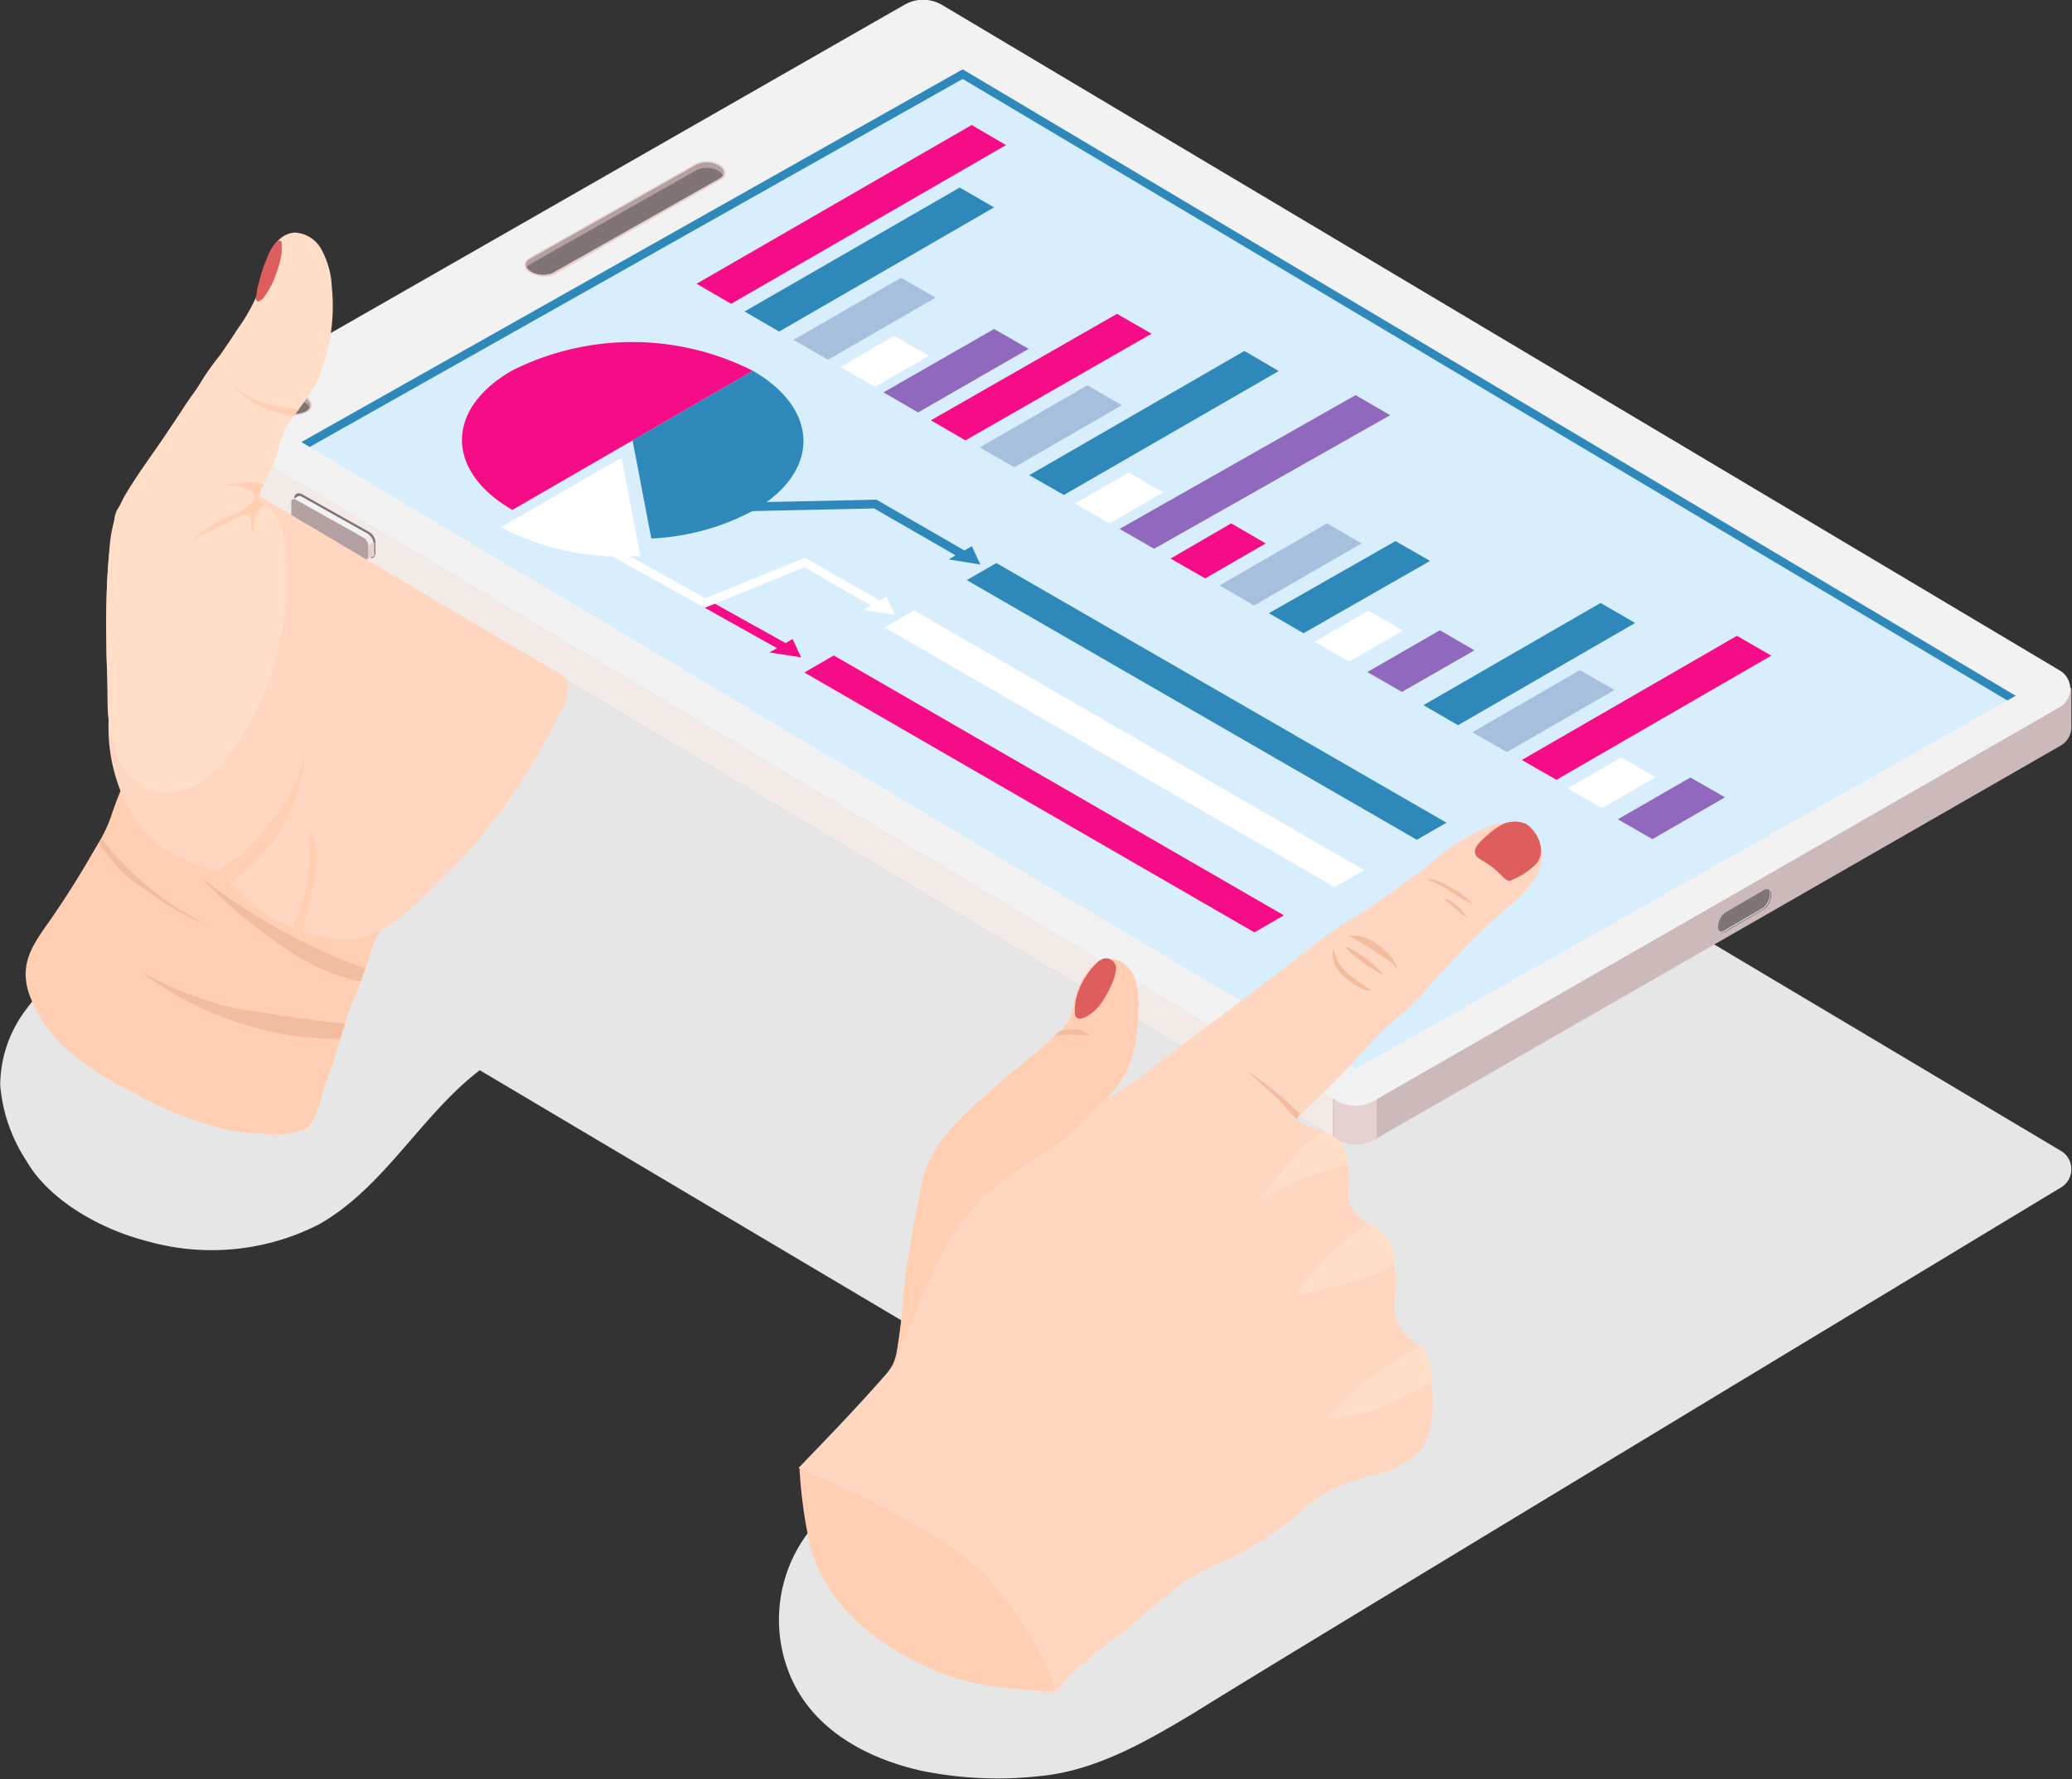
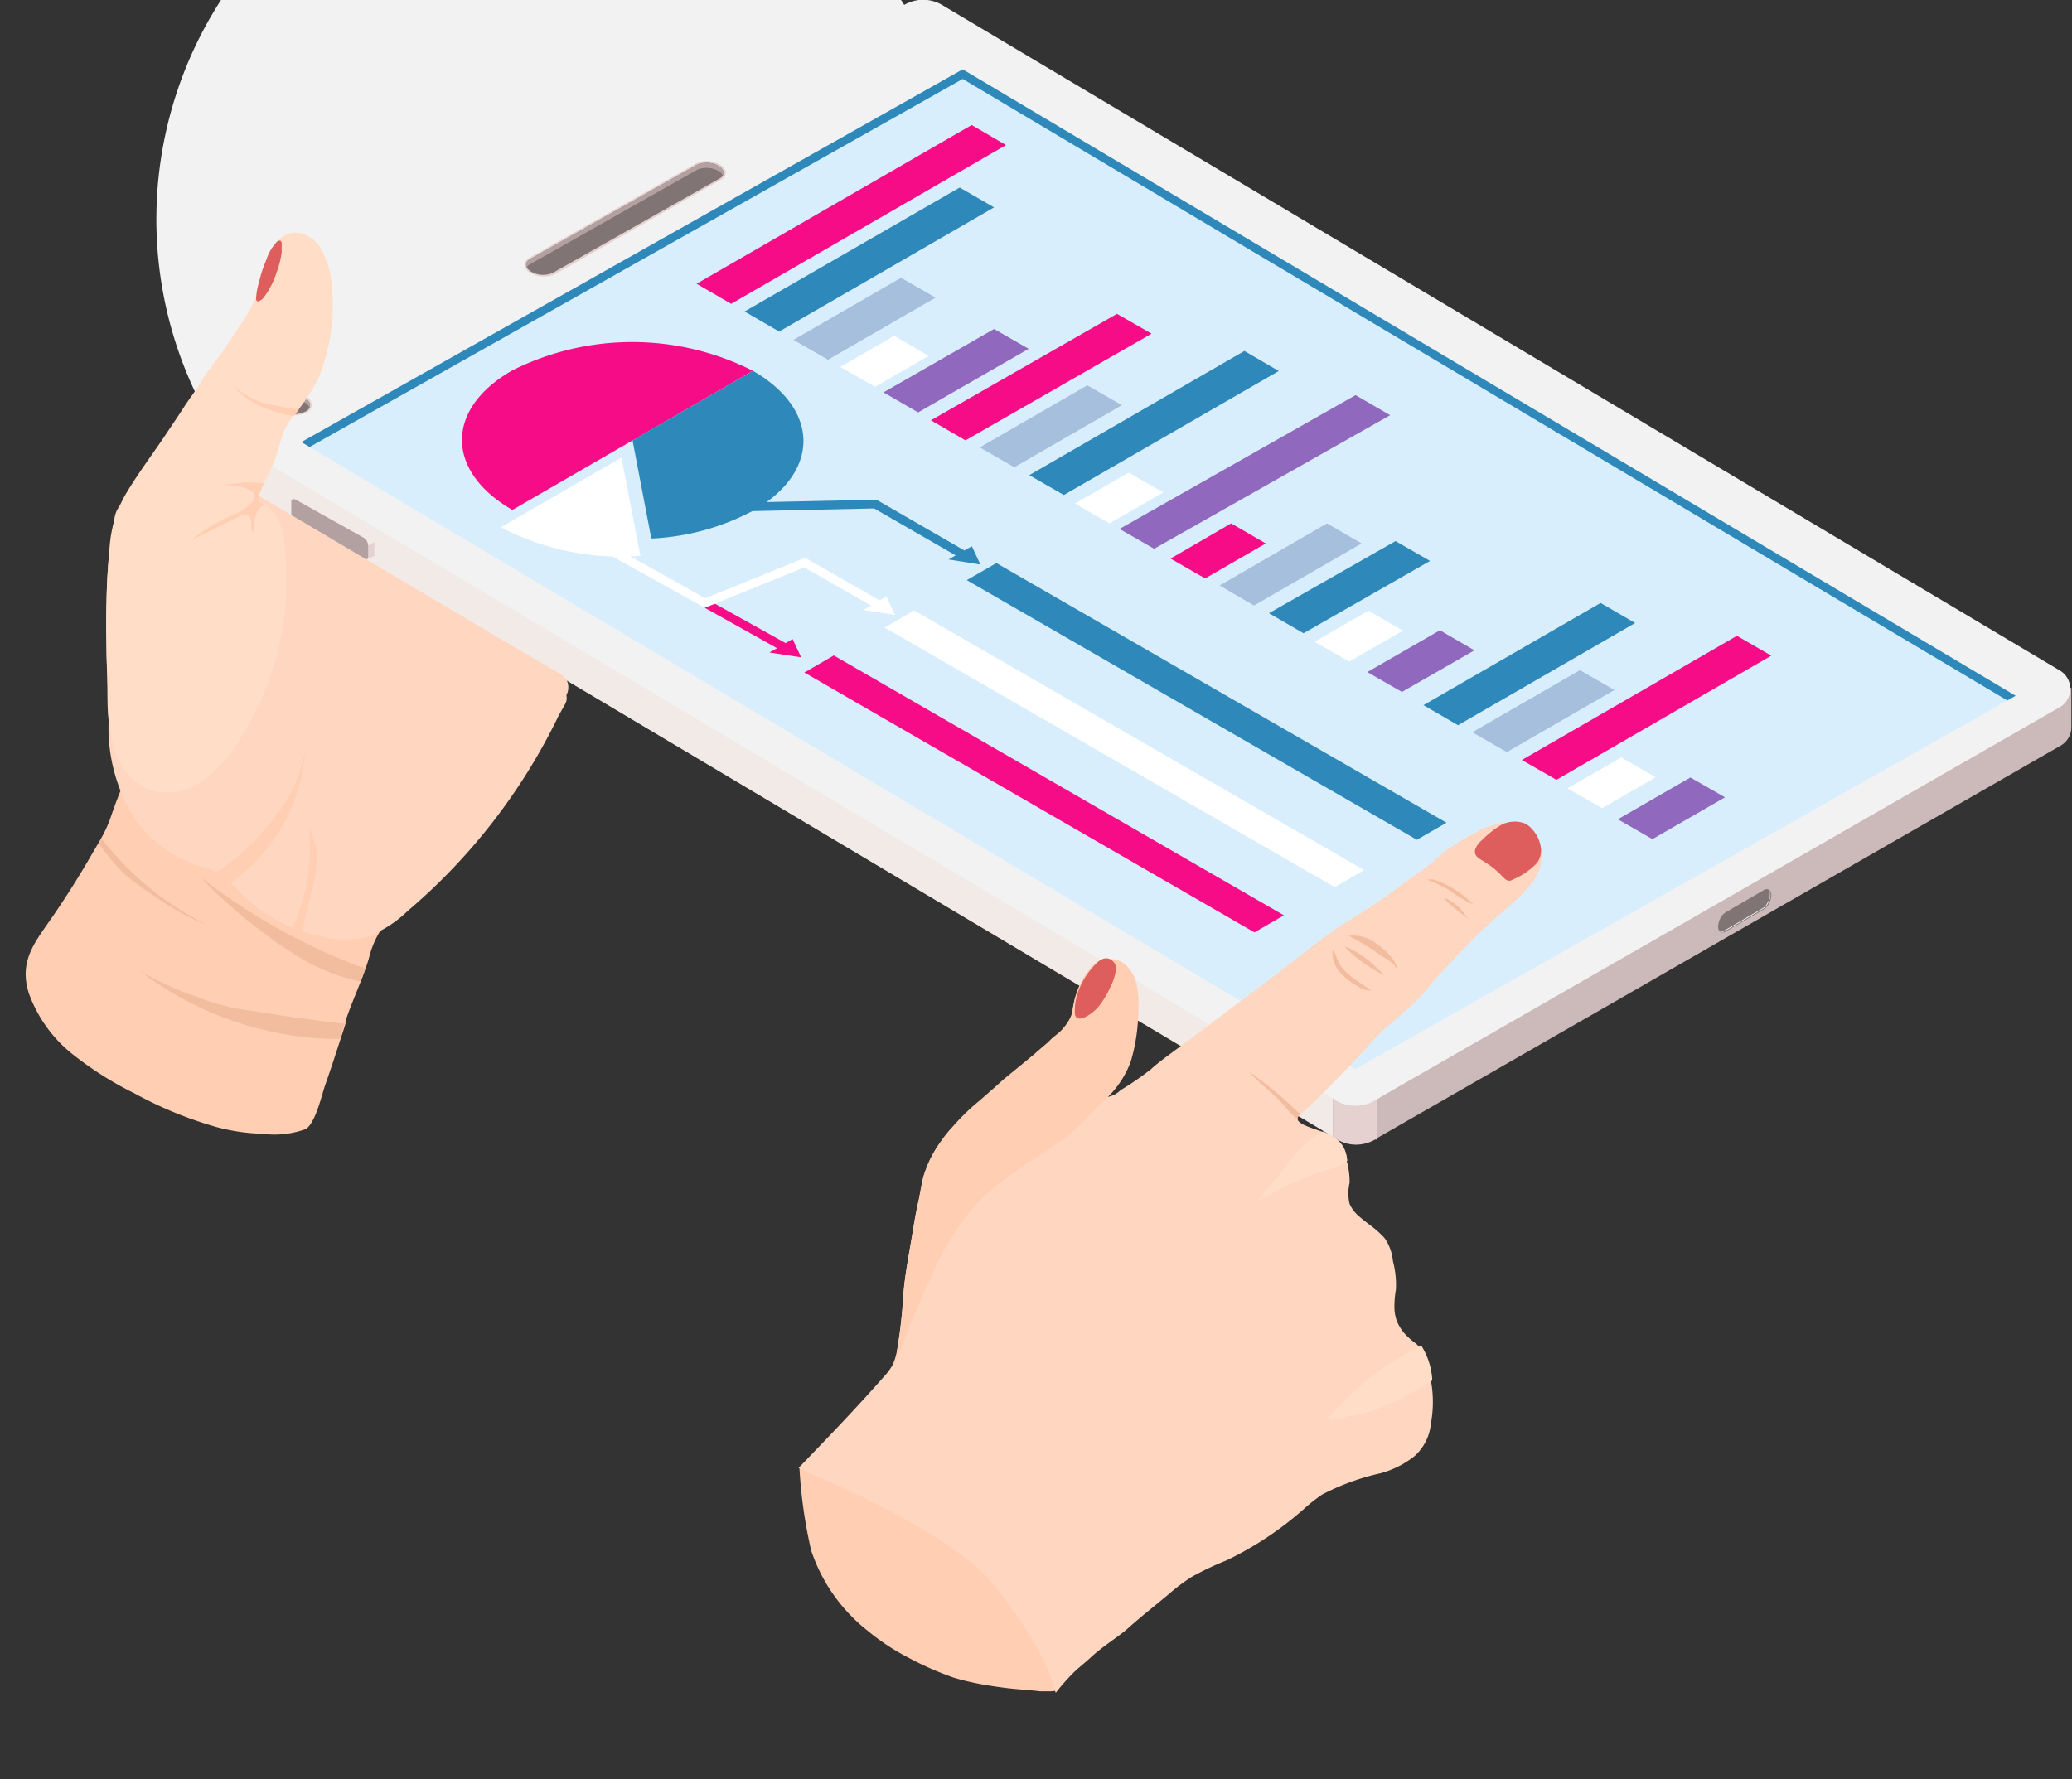
<svg xmlns="http://www.w3.org/2000/svg" viewBox="0 0 97.09 83.39">
  <rect x="0" y="0" width="97.09" height="83.39" fill="#333333" stroke="none" />
  <defs>
    <style>.cls-1{isolation:isolate;}.cls-2{fill:#e6e6e6;mix-blend-mode:multiply;}.cls-3{fill:#ccbaba;}.cls-4{fill:#f2eae6;}.cls-5{fill:#807474;}.cls-6{fill:#e6d1d1;}.cls-7{fill:#f2f2f2;}.cls-8{fill:#b3a1a1;}.cls-9{fill:#d8eefc;}.cls-10{fill:#2e89ba;}.cls-11{fill:#f60c86;}.cls-12{fill:#a5bfdd;}.cls-13{fill:#fff;}.cls-14{fill:#9068be;}.cls-15{fill:#ffceb3;}.cls-16{fill:#ffd6bf;}.cls-17{fill:#ffddc7;}.cls-18{fill:#f2bc9e;}.cls-19{fill:#de5d5d;}</style>
  </defs>
  <title>14</title>
  <g class="cls-1">
    <g id="Layer">
-       <path class="cls-2" d="M325.61,191.51l-52.42-31.22a1.78,1.78,0,0,0-1.77,0l-7.54,4.32c-3.15-.7-6.47-1.14-9.57-.27a17.44,17.44,0,0,0-7,4.29,50,50,0,0,0-4.13,4.48,16.41,16.41,0,0,1-4.24,3.49,29.85,29.85,0,0,0-4.77,3.77c-.7.69-1.28,1.48-1.94,2.19a19.77,19.77,0,0,0-2.09,2.39A5.91,5.91,0,0,0,229,188.4a7.57,7.57,0,0,0,1.21,3.52c1.1,1.93,3.59,3.27,5.7,3.8a11.06,11.06,0,0,0,8-.78c2.7-1.51,4.37-4.34,6.63-6.45.3-.28.61-.54.93-.79L273.88,201a16,16,0,0,1-4.3,5.9,25.46,25.46,0,0,0-2.47,2.16,6.78,6.78,0,0,0-1.18,6.8c1,2.66,3.58,4.08,6.26,4.68a17.94,17.94,0,0,0,5.57.24c2.63-.26,5-1.65,7.25-3,3.58-2.26,40.58-24.6,40.58-24.6A1,1,0,0,0,325.61,191.51Z" transform="translate(-228.99 -137.54)" />
      <path class="cls-3" d="M238.73,157v1.88h0a1,1,0,0,0,.47.82l52.25,31.11,0,0,.17.1a1.75,1.75,0,0,0,1.77,0l.08,0,32.09-18.43a1,1,0,0,0,.49-.9v-1.82l-1,.72-51.37-30.59a1.78,1.78,0,0,0-1.77,0l-24.54,13.59-7.29,4.08v-.18Z" transform="translate(-228.99 -137.54)" />
      <path class="cls-4" d="M238.73,157v1.88h0a1,1,0,0,0,.47.82l52.25,31.11,0-12.81-44.11-24.54-7.29,4.08v-.18Z" transform="translate(-228.99 -137.54)" />
-       <path class="cls-5" d="M246.37,163.7a.2.2,0,0,0,.15-.06.23.23,0,0,0,.06-.17v-.55a.58.58,0,0,0-.28-.44l-3.15-1.77a.33.33,0,0,0-.16-.05.21.21,0,0,0-.21.24v.55a.58.58,0,0,0,.28.44l3.15,1.77a.32.32,0,0,0,.16,0Z" transform="translate(-228.99 -137.54)" />
      <path class="cls-4" d="M246.18,163.75s0-.1,0-.21l-3.06-1.72a.48.48,0,0,1-.23-.35v-.39h-.12l-.07-.12.24-.14h0a.18.18,0,0,1,.17,0l3.15,1.77h0a.5.5,0,0,1,.22.34h0v.55h0a.12.12,0,0,1,0,.1h0Z" transform="translate(-228.99 -137.54)" />
      <path class="cls-6" d="M246.18,163.75s0-.1,0-.21l-.25-.14a.81.81,0,0,1,0-.17s.35-.14.35-.14l.25-.15v.55a.12.12,0,0,1,0,.11h0Z" transform="translate(-228.99 -137.54)" />
-       <path class="cls-7" d="M242.89,161.63v-.56h-.12l-.07-.12.24-.14h0a.18.18,0,0,1,.17,0l3.15,1.77-.25.14-1.78-.15A9.07,9.07,0,0,1,242.89,161.63Z" transform="translate(-228.99 -137.54)" />
      <path class="cls-8" d="M242.64,161.61v-.55c0-.12.1-.17.23-.09l3.14,1.76a.46.46,0,0,1,.23.36v.55c0,.12-.1.16-.23.09L242.87,162A.46.46,0,0,1,242.64,161.61Z" transform="translate(-228.99 -137.54)" />
      <path class="cls-6" d="M291.48,188.28v2.57l.17.1a1.75,1.75,0,0,0,1.77,0l.08,0v-2.65Z" transform="translate(-228.99 -137.54)" />
-       <path class="cls-7" d="M239.2,157.87l51.41,30.64,1,.62a1.79,1.79,0,0,0,1.78,0l1.19-.69,9.82-5.64,3.21-1.84,17.94-10.3a1,1,0,0,0,0-1.67l-52.42-31.22a1.75,1.75,0,0,0-1.77,0l-32.2,18.43A1,1,0,0,0,239.2,157.87Z" transform="translate(-228.99 -137.54)" />
+       <path class="cls-7" d="M239.2,157.87l51.41,30.64,1,.62a1.79,1.79,0,0,0,1.78,0l1.19-.69,9.82-5.64,3.21-1.84,17.94-10.3a1,1,0,0,0,0-1.67l-52.42-31.22a1.75,1.75,0,0,0-1.77,0A1,1,0,0,0,239.2,157.87Z" transform="translate(-228.99 -137.54)" />
      <polygon class="cls-9" points="45.11 3.25 94.45 32.61 63.5 50.11 14.12 20.72 45.11 3.25" />
      <polygon class="cls-10" points="45.11 3.7 94.06 32.83 94.45 32.61 45.11 3.25 14.12 20.72 14.51 20.95 45.11 3.7" />
      <path class="cls-6" d="M254.47,150.5a1.23,1.23,0,0,1-.61-.16.49.49,0,0,1-.29-.39.38.38,0,0,1,.21-.32l7.83-4.43a1,1,0,0,1,.49-.11,1.23,1.23,0,0,1,.61.16.49.49,0,0,1,.29.4.37.37,0,0,1-.22.31L255,150.39a1,1,0,0,1-.48.11Z" transform="translate(-228.99 -137.54)" />
      <path class="cls-5" d="M261.65,145.26l-7.83,4.43c-.26.15-.23.41.07.59h0a1.14,1.14,0,0,0,1,.05l7.83-4.43c.26-.15.23-.41-.07-.59h0A1.14,1.14,0,0,0,261.65,145.26Z" transform="translate(-228.99 -137.54)" />
      <path class="cls-8" d="M253.82,149.93l7.83-4.43a1.14,1.14,0,0,1,1,.05.52.52,0,0,1,.21.21c.09-.14,0-.32-.21-.45a1.14,1.14,0,0,0-1-.05l-7.83,4.43c-.17.1-.22.24-.15.38A.41.41,0,0,1,253.82,149.93Z" transform="translate(-228.99 -137.54)" />
      <path class="cls-6" d="M242.81,157a1,1,0,0,0,.58-.15.4.4,0,0,0,.21-.35.53.53,0,0,0-.33-.41,1.28,1.28,0,0,0-.59-.14,1,1,0,0,0-.58.15.39.39,0,0,0-.21.35.53.53,0,0,0,.33.41A1.28,1.28,0,0,0,242.81,157Z" transform="translate(-228.99 -137.54)" />
      <path class="cls-5" d="M242.25,156.81a1.19,1.19,0,0,0,1.09,0c.27-.17.23-.45-.1-.62a1.19,1.19,0,0,0-1.09,0C241.88,156.36,241.92,156.64,242.25,156.81Z" transform="translate(-228.99 -137.54)" />
      <path class="cls-8" d="M243.24,156.39a1.19,1.19,0,0,0-1.09,0,.32.32,0,0,0-.15.16.29.29,0,0,1,.15-.37,1.19,1.19,0,0,1,1.09,0c.23.12.32.3.25.46A.54.54,0,0,0,243.24,156.39Z" transform="translate(-228.99 -137.54)" />
      <path class="cls-5" d="M309.61,181.22a.27.27,0,0,1-.11-.25.87.87,0,0,1,.12-.42.7.7,0,0,1,.23-.25l1.82-1.06a.23.23,0,0,1,.21,0,.27.27,0,0,1,.11.25.87.87,0,0,1-.12.42.62.62,0,0,1-.23.25l-1.82,1.06a.23.23,0,0,1-.21,0Z" transform="translate(-228.99 -137.54)" />
      <path class="cls-7" d="M309.76,181.17l1.82-1.06a.59.59,0,0,0,.23-.26.81.81,0,0,0,.12-.41.28.28,0,0,0-.09-.22h0a.27.27,0,0,1,.11.25.87.87,0,0,1-.12.42.62.62,0,0,1-.23.25l-1.82,1.06a.23.23,0,0,1-.21,0l0,0A.26.26,0,0,0,309.76,181.17Z" transform="translate(-228.99 -137.54)" />
      <polygon class="cls-11" points="34.26 14.24 32.64 13.3 45.53 5.86 47.14 6.8 34.26 14.24" />
      <polygon class="cls-10" points="36.51 15.54 34.89 14.6 44.97 8.79 46.58 9.72 36.51 15.54" />
      <polygon class="cls-12" points="38.8 16.86 37.18 15.93 42.22 13.02 43.84 13.95 38.8 16.86" />
      <polygon class="cls-13" points="41 18.13 39.38 17.2 41.9 15.74 43.52 16.68 41 18.13" />
      <polygon class="cls-14" points="43.02 19.33 41.4 18.39 46.58 15.42 48.2 16.35 43.02 19.33" />
      <polygon class="cls-14" points="65.69 32.43 64.07 31.5 67.47 29.54 69.09 30.48 65.69 32.43" />
      <polygon class="cls-14" points="77.43 39.33 75.81 38.4 79.21 36.44 80.83 37.37 77.43 39.33" />
      <polygon class="cls-14" points="54.08 25.72 52.46 24.79 63.52 18.52 65.14 19.46 54.08 25.72" />
      <polygon class="cls-11" points="45.24 20.64 43.62 19.7 52.34 14.71 53.96 15.64 45.24 20.64" />
      <polygon class="cls-10" points="49.85 23.2 48.23 22.27 58.31 16.45 59.92 17.39 49.85 23.2" />
      <polygon class="cls-12" points="47.53 21.9 45.91 20.97 50.95 18.06 52.57 18.99 47.53 21.9" />
      <polygon class="cls-13" points="51.99 24.53 50.37 23.6 52.89 22.15 54.51 23.08 51.99 24.53" />
      <polygon class="cls-11" points="56.47 27.11 54.85 26.18 57.69 24.53 59.31 25.47 56.47 27.11" />
      <polygon class="cls-10" points="61.08 29.68 59.46 28.74 65.39 25.36 67.01 26.29 61.08 29.68" />
      <polygon class="cls-12" points="58.76 28.38 57.15 27.44 62.18 24.53 63.8 25.47 58.76 28.38" />
      <polygon class="cls-13" points="63.22 31.01 61.6 30.08 64.12 28.62 65.74 29.56 63.22 31.01" />
      <polygon class="cls-10" points="68.32 33.99 66.7 33.05 75 28.26 76.62 29.2 68.32 33.99" />
      <polygon class="cls-11" points="72.93 36.55 71.31 35.62 81.39 29.8 83 30.73 72.93 36.55" />
      <polygon class="cls-12" points="70.61 35.25 68.99 34.32 74.03 31.41 75.65 32.34 70.61 35.25" />
      <polygon class="cls-13" points="75.07 37.88 73.45 36.95 75.97 35.5 77.58 36.43 75.07 37.88" />
      <path class="cls-11" d="M264.27,154.92,253,161.44c-3.14-1.81-3.16-4.74,0-6.54A12.53,12.53,0,0,1,264.27,154.92Z" transform="translate(-228.99 -137.54)" />
      <path class="cls-10" d="M264.31,161.46a11.21,11.21,0,0,1-4.8,1.32l-.88-4.6,5.64-3.26C267.41,156.73,267.43,159.66,264.31,161.46Z" transform="translate(-228.99 -137.54)" />
      <path class="cls-13" d="M259,163.59a12.06,12.06,0,0,1-6.54-1.34l5.65-3.26Z" transform="translate(-228.99 -137.54)" />
      <polygon class="cls-10" points="66.39 39.36 45.3 27.19 46.69 26.39 67.78 38.56 66.39 39.36" />
      <polygon class="cls-13" points="62.54 41.58 41.45 29.41 42.83 28.61 63.92 40.78 62.54 41.58" />
      <polygon class="cls-11" points="58.78 43.7 37.69 31.52 39.07 30.72 60.16 42.9 58.78 43.7" />
      <polygon class="cls-11" points="37.54 30.81 37.14 29.95 36.81 30.14 33.13 28.09 32.94 28.44 36.41 30.38 36.05 30.58 37.54 30.81" />
      <polygon class="cls-13" points="41.94 28.82 41.54 27.96 41.22 28.14 37.72 26.14 33.05 28.04 28.93 25.74 28.73 26.1 32.94 28.44 33.02 28.49 37.69 26.59 40.81 28.38 40.45 28.59 41.94 28.82" />
      <polygon class="cls-10" points="45.94 26.46 45.54 25.6 45.19 25.8 41.07 23.42 34.48 23.56 34.49 23.97 40.96 23.83 44.78 26.03 44.45 26.22 45.94 26.46" />
      <path class="cls-15" d="M278.2,212.54a12.9,12.9,0,0,0-.95-2.31,9.6,9.6,0,0,0-4.21-3.68,16.18,16.18,0,0,0-1.92-.8l-4.67.58a22.68,22.68,0,0,0,.55,3.88,8,8,0,0,0,2.62,3.74,10.63,10.63,0,0,0,1.95,1.29,14.69,14.69,0,0,0,2.11.93q.4.12.81.21c.53.12,1.07.2,1.61.27s1.09.09,1.63.16l.42,0c.1,0,.3,0,.35-.07a.19.19,0,0,0,0-.1c.06-.33.18-.64.22-1a4,4,0,0,0,0-.92A10.48,10.48,0,0,0,278.2,212.54Z" transform="translate(-228.99 -137.54)" />
      <path class="cls-16" d="M301.27,177.65a2.68,2.68,0,0,1-.64,1.46,9.6,9.6,0,0,1-1.18,1.12,29,29,0,0,0-2.32,2.25l-.93,1c-.26.28-.47.6-.74.87-.61.61-1.3,1.12-1.9,1.72-.24.25-.47.51-.7.77-.94,1-1.92,2-2.94,2.94,0,0,0,0-.05.05a.18.18,0,0,0-.05.24.81.81,0,0,0,.31.21c.28.13.57.21.86.32l.13.06a1.59,1.59,0,0,1,.81.65,1.49,1.49,0,0,1,.17.53.59.59,0,0,1,0,.13,3.72,3.72,0,0,1,.13,1,2.16,2.16,0,0,0,0,1,1.67,1.67,0,0,0,.48.61c.14.13.3.24.45.36a4.71,4.71,0,0,1,.71.63,2.24,2.24,0,0,1,.39,1.08v0a4.28,4.28,0,0,1,.14,1.33,4.54,4.54,0,0,0-.07.82,2,2,0,0,0,.09.59,2,2,0,0,0,.46.73,3.55,3.55,0,0,0,.47.4l.18.19a3.39,3.39,0,0,1,.51,1.54v0a5.49,5.49,0,0,1,0,2,2.35,2.35,0,0,1-.76,1.53,4.4,4.4,0,0,1-1.6.81,11.18,11.18,0,0,0-2.74,1,8.23,8.23,0,0,0-.87.69,15.66,15.66,0,0,1-3.6,2.39,14.82,14.82,0,0,0-1.61.76,8.34,8.34,0,0,0-1.06.79c-.69.58-1.4,1.13-2.06,1.73-.56.45-1.14.8-1.68,1.31-.27.25-.58.48-.84.75a10.29,10.29,0,0,0-.76.87c-.13-.36-.23-.74-.37-1.1a13.6,13.6,0,0,0-1.49-2.55,15.06,15.06,0,0,0-1.38-1.8,12.72,12.72,0,0,0-2.21-1.72,30.4,30.4,0,0,0-3.29-1.85c-.56-.28-1.13-.54-1.7-.79-.29-.13-.58-.27-.87-.38s-.48-.26-.74-.35c1.36-1.41,2.72-2.82,4-4.28a2.89,2.89,0,0,0,.42-.57v0a2.36,2.36,0,0,0,.19-.64,23.7,23.7,0,0,0,.3-2.67c.07-.85.23-1.68.37-2.51.1-.57.18-1.15.31-1.71s.16-1,.32-1.46a5.34,5.34,0,0,1,.75-1.44,4.56,4.56,0,0,1,.51-.65c.14-.13.33-.2.48-.34.94-.84,1.86-1.71,2.79-2.56l.3-.28c.39-.36.78-.72,1.18-1a3.39,3.39,0,0,0,.48-.44,2.16,2.16,0,0,0,.37-.59,2.45,2.45,0,0,0,.08-.37,3.88,3.88,0,0,1,.53-1.46l.3-.41a1.25,1.25,0,0,1,.72-.39,1.15,1.15,0,0,1,.83.19,1.69,1.69,0,0,1,.61,1.06,4.83,4.83,0,0,1,0,1.26,8.74,8.74,0,0,1-.35,2.28,4.44,4.44,0,0,1-1,1.59h0a1.1,1.1,0,0,0,.59-.31,13.62,13.62,0,0,0,1.45-1c.31-.31,1.58-1.21,1.87-1.43.74-.56,3.84-2.89,4.17-3.15.68-.51,1.34-1.05,2-1.55.35-.25.69-.5,1.05-.72s.67-.42,1-.63c.89-.56,1.72-1.23,2.59-1.83.42-.29.8-.68,1.23-1a11.61,11.61,0,0,1,1.36-.81,3.42,3.42,0,0,1,1.11-.39,1.55,1.55,0,0,1,1.13.2,1.15,1.15,0,0,1,.39.4A1.63,1.63,0,0,1,301.27,177.65Z" transform="translate(-228.99 -137.54)" />
      <path class="cls-17" d="M296.1,202.24l-.25.16a13.13,13.13,0,0,1-2.27,1.16,6.38,6.38,0,0,1-1.21.33c-.19,0-.37.09-.56.13a2.65,2.65,0,0,0-.59,0,13.58,13.58,0,0,1,4.37-3.41,3.39,3.39,0,0,1,.51,1.54Z" transform="translate(-228.99 -137.54)" />
      <path class="cls-17" d="M292.12,191.94a1.46,1.46,0,0,1-.28.21,4.72,4.72,0,0,1-.9.29,14.46,14.46,0,0,0-3.08,1.46c.49-.6,1-1.2,1.46-1.79a5,5,0,0,1,1.67-1.54l.13.06a1.59,1.59,0,0,1,.81.65,1.49,1.49,0,0,1,.17.53A.59.59,0,0,1,292.12,191.94Z" transform="translate(-228.99 -137.54)" />
      <path class="cls-18" d="M289.87,189.8a.18.18,0,0,0-.05.24c-.1-.08-.19-.18-.27-.25-.23-.22-.42-.49-.65-.72-.46-.45-1-.85-1.41-1.32a19.54,19.54,0,0,1,1.62,1.26c.26.23.49.47.75.69l.06.05S289.89,189.78,289.87,189.8Z" transform="translate(-228.99 -137.54)" />
      <path class="cls-18" d="M294.18,182.39a3.2,3.2,0,0,0-.64-.58,1.77,1.77,0,0,0-1.36-.41,11.67,11.67,0,0,1,1.48.9c.3.2.83.45.84.89A1.41,1.41,0,0,0,294.18,182.39Z" transform="translate(-228.99 -137.54)" />
      <path class="cls-18" d="M292.48,183.43a2.48,2.48,0,0,1-.67-.62c-.16-.23-.21-.52-.37-.77a1.37,1.37,0,0,0,.36,1.1,3.2,3.2,0,0,0,.82.63,1,1,0,0,0,.63.2C293,183.79,292.73,183.62,292.48,183.43Z" transform="translate(-228.99 -137.54)" />
      <path class="cls-18" d="M292.26,182l-.26-.1a3.73,3.73,0,0,0,.34.35,8.34,8.34,0,0,0,1.49,1A5.19,5.19,0,0,0,292.26,182Z" transform="translate(-228.99 -137.54)" />
      <path class="cls-18" d="M296.17,178.76l-.33,0a5.72,5.72,0,0,1,1,.47,7.28,7.28,0,0,0,1.2.71A4.8,4.8,0,0,0,296.17,178.76Z" transform="translate(-228.99 -137.54)" />
      <path class="cls-18" d="M297.87,180.65a8.63,8.63,0,0,1-1.22-1c.21,0,.52.26.68.39S297.67,180.5,297.87,180.65Z" transform="translate(-228.99 -137.54)" />
      <path class="cls-15" d="M282.33,185a8.74,8.74,0,0,1-.35,2.28,4.44,4.44,0,0,1-1,1.59h0c-.66.59-1.2,1.3-1.89,1.85s-1.48,1-2.2,1.52a12.49,12.49,0,0,0-2,1.57,12,12,0,0,0-2.28,3.61c-.62,1.33-1.18,2.68-1.69,4.05h-.08v0a2.36,2.36,0,0,0,.19-.64,23.7,23.7,0,0,0,.3-2.67c.07-.85.23-1.68.37-2.51.1-.57.18-1.15.31-1.71s.16-1,.32-1.46a5.34,5.34,0,0,1,.75-1.44,10.29,10.29,0,0,1,1.78-1.89c.37-.32.75-.65,1.13-1l1.22-1c.2-.17.44-.32.63-.5s.32-.34.5-.49l.28-.23a2,2,0,0,0,.2-.21,2.16,2.16,0,0,0,.37-.59,2.45,2.45,0,0,0,.08-.37,3.88,3.88,0,0,1,.53-1.46l.3-.41a1.25,1.25,0,0,1,.72-.39,1.15,1.15,0,0,1,.83.19,1.69,1.69,0,0,1,.61,1.06A4.83,4.83,0,0,1,282.33,185Z" transform="translate(-228.99 -137.54)" />
      <path class="cls-19" d="M281.22,182.69a.55.55,0,0,0-.21-.19.42.42,0,0,0-.38,0,.9.9,0,0,0-.31.24,3.56,3.56,0,0,0-.79,1.23,2.73,2.73,0,0,0-.17.75c0,.21-.07.56.23.56a.55.55,0,0,0,.25-.07,2,2,0,0,0,.72-.61,4.46,4.46,0,0,0,.47-.82,2.44,2.44,0,0,0,.26-.86A.39.39,0,0,0,281.22,182.69Z" transform="translate(-228.99 -137.54)" />
-       <path class="cls-18" d="M280.09,186.09a6.45,6.45,0,0,0-1.7,0h0l.28-.23a2.47,2.47,0,0,1,.66-.07A1.15,1.15,0,0,1,280.09,186.09Z" transform="translate(-228.99 -137.54)" />
      <path class="cls-19" d="M301.17,177.15a1.55,1.55,0,0,0-.39-.75,1.18,1.18,0,0,0-.3-.25,1.33,1.33,0,0,0-1.25.12,4.34,4.34,0,0,0-.79.64,1.11,1.11,0,0,0-.31.4c-.12.34.16.46.4.61a4,4,0,0,1,.85.69c.1.1.21.22.35.21a.48.48,0,0,0,.18-.07A3.34,3.34,0,0,0,301,178,1,1,0,0,0,301.17,177.15Z" transform="translate(-228.99 -137.54)" />
-       <path class="cls-17" d="M294.32,196.58a1.44,1.44,0,0,1-.27.34,2.4,2.4,0,0,1-.85.41c-1.18.38-2.38.69-3.57,1a12.7,12.7,0,0,1,2.71-2.91,3.47,3.47,0,0,1,.88-.54,4.71,4.71,0,0,1,.71.63A2.24,2.24,0,0,1,294.32,196.58Z" transform="translate(-228.99 -137.54)" />
      <path class="cls-15" d="M247.66,180.18a4.29,4.29,0,0,0-1.37,2.22,4.51,4.51,0,0,1-.17.52c-.07.21-.15.42-.23.63-.24.61-.5,1.22-.71,1.84a.93.93,0,0,1,0,.13c-.07.23-.15.47-.23.71-.23.71-.46,1.42-.71,2.13-.19.54-.44,1.73-.9,2.09a4.27,4.27,0,0,1-2.05.23,9.33,9.33,0,0,1-2.1-.3,18.47,18.47,0,0,1-3.91-1.6,16.09,16.09,0,0,1-2.94-1.87,6.43,6.43,0,0,1-2-2.82c-.5-1.59.37-2.48,1.21-3.73.62-.91,1.21-1.85,1.76-2.81l.33-.56.09-.16a5.88,5.88,0,0,0,.47-1.05,19.82,19.82,0,0,1,.84-2.09,8.41,8.41,0,0,0,1,.94,26,26,0,0,0,3.44,2.24A46.65,46.65,0,0,0,247.66,180.18Z" transform="translate(-228.99 -137.54)" />
      <path class="cls-18" d="M238.66,180.88a11.84,11.84,0,0,1-2.53-1.41,10.39,10.39,0,0,1-1.35-1,11,11,0,0,1-1.12-1.34l0-.12.09-.16A14.49,14.49,0,0,0,238.66,180.88Z" transform="translate(-228.99 -137.54)" />
      <path class="cls-18" d="M245.14,185.52c-.07.23-.15.47-.23.71l-.55,0a15.05,15.05,0,0,1-3.13-.45,15.5,15.5,0,0,1-5.68-2.73,14.3,14.3,0,0,0,2.7,1.22,10,10,0,0,0,2.62.66C242.29,185.16,243.71,185.37,245.14,185.52Z" transform="translate(-228.99 -137.54)" />
      <path class="cls-18" d="M246.12,182.92c-.07.21-.15.42-.23.63a9.52,9.52,0,0,1-2.93-1.17,24.91,24.91,0,0,1-4-3.14l-.55-.57a28.8,28.8,0,0,0,7.34,4.14Z" transform="translate(-228.99 -137.54)" />
      <path class="cls-16" d="M255.47,170.54c-.12.23-.27.46-.38.7a27.93,27.93,0,0,1-7,9,5.54,5.54,0,0,1-1.9,1.21,4.26,4.26,0,0,1-2.07,0,7,7,0,0,1-1-.26l-.42-.16a7.13,7.13,0,0,1-2.27-1.48c-.24-.23-.46-.48-.71-.7a3,3,0,0,0-.57-.42l-.13-.06c-.28-.13-.58-.2-.87-.31a6,6,0,0,1-2.82-2.1,8,8,0,0,1-1.25-4.6q-.13-2.88-.09-5.76a21.12,21.12,0,0,1,.36-3.72,1.17,1.17,0,0,1,.35-.74,1.39,1.39,0,0,1,.45-.19l2.19-.54a3.91,3.91,0,0,1,1.35-.19,2.12,2.12,0,0,0,.79,0,2,2,0,0,1,1.29.37c.5.25,12,7.11,14.36,8.47a1.08,1.08,0,0,1,.4.33.78.78,0,0,1,0,.73C255.57,170.35,255.52,170.44,255.47,170.54Z" transform="translate(-228.99 -137.54)" />
      <path class="cls-17" d="M244.07,149.27a4,4,0,0,1,.47,1.75,8.73,8.73,0,0,1-.22,3,6.84,6.84,0,0,1-.46,1.34,8.73,8.73,0,0,1-.87,1.36h0l-.24.31a3.44,3.44,0,0,0-.44.68,8.41,8.41,0,0,0-.3,1,10.23,10.23,0,0,1-.65,1.48c-.07.16-.15.32-.21.49a.36.36,0,0,0,0,.27c0,.11.15.15.24.21h0a2.46,2.46,0,0,1,.92,1.93,13.86,13.86,0,0,1-2.24,9.35,5.79,5.79,0,0,1-1.75,1.8,2.72,2.72,0,0,1-2.41.29,2.9,2.9,0,0,1-1.53-1.8,8.5,8.5,0,0,1-.35-2.6c0-.4.06-.78,0-1.17s-.05-1-.06-1.51a38.81,38.81,0,0,1,.16-4.31,5.73,5.73,0,0,1,.72-2.39c.59-1,1.26-1.88,1.89-2.82.29-.44.59-.87.87-1.31s.62-.85.87-1.3a13.1,13.1,0,0,1,.84-1.16c.28-.41.56-.82.83-1.24a8.13,8.13,0,0,0,1-1.84c.17-.53.23-1.09.44-1.6a1.84,1.84,0,0,1,.56-.78,1.18,1.18,0,0,1,.62-.26A1.49,1.49,0,0,1,244.07,149.27Z" transform="translate(-228.99 -137.54)" />
      <path class="cls-19" d="M242.19,149.36c0-.13,0-.25,0-.38a.18.18,0,0,0-.06-.16c-.06,0-.13,0-.18.07a2.23,2.23,0,0,0-.48.83,5.58,5.58,0,0,0-.33,1,3.22,3.22,0,0,0-.15.8c0,.27.23.1.33,0a3.88,3.88,0,0,0,.63-1.21A4.2,4.2,0,0,0,242.19,149.36Z" transform="translate(-228.99 -137.54)" />
      <path class="cls-15" d="M241.35,160.22c-.07.16-.15.32-.21.49a.36.36,0,0,0,0,.27c0,.11.15.15.24.21h0l0,0c-.44.22-.51.82-.52,1.31-.19-.18,0-.56-.17-.74s-.36-.06-.52,0l-2.21,1.1a7.11,7.11,0,0,1,1.92-1.17,2.67,2.67,0,0,0,.91-.6.43.43,0,0,0,.13-.27c0-.2-.21-.32-.39-.39a2.74,2.74,0,0,0-1.27-.13c.41-.07.83-.1,1.23-.15A3,3,0,0,1,241.35,160.22Z" transform="translate(-228.99 -137.54)" />
      <path class="cls-15" d="M243.29,172.67a8.23,8.23,0,0,1-3.53,6.27,3,3,0,0,0-.57-.42l-.13-.06a10,10,0,0,0,1.07-.77,11.44,11.44,0,0,0,1.85-2A6.6,6.6,0,0,0,243.29,172.67Z" transform="translate(-228.99 -137.54)" />
      <path class="cls-15" d="M243,156.73h0l-.24.31a6,6,0,0,1-1.18-.31,3.92,3.92,0,0,1-1.68-1.12,4.92,4.92,0,0,0,1.26.76,5.6,5.6,0,0,0,.81.19A9,9,0,0,0,243,156.73Z" transform="translate(-228.99 -137.54)" />
      <path class="cls-15" d="M243.48,176.38a3.05,3.05,0,0,1,.32,1.93c-.09.66-.29,1.3-.44,1.94-.08.34-.14.68-.2,1l-.42-.16,0-.15A9.16,9.16,0,0,0,243.48,176.38Z" transform="translate(-228.99 -137.54)" />
    </g>
  </g>
</svg>